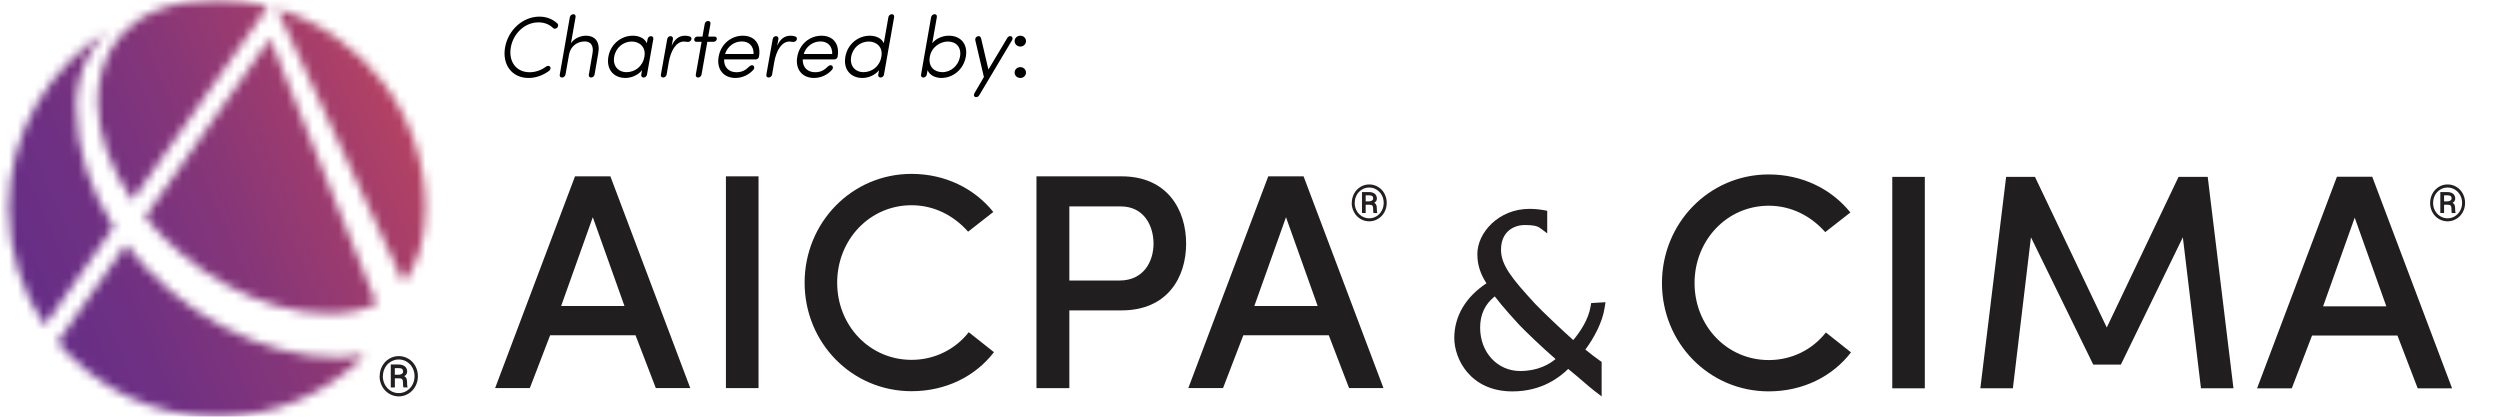
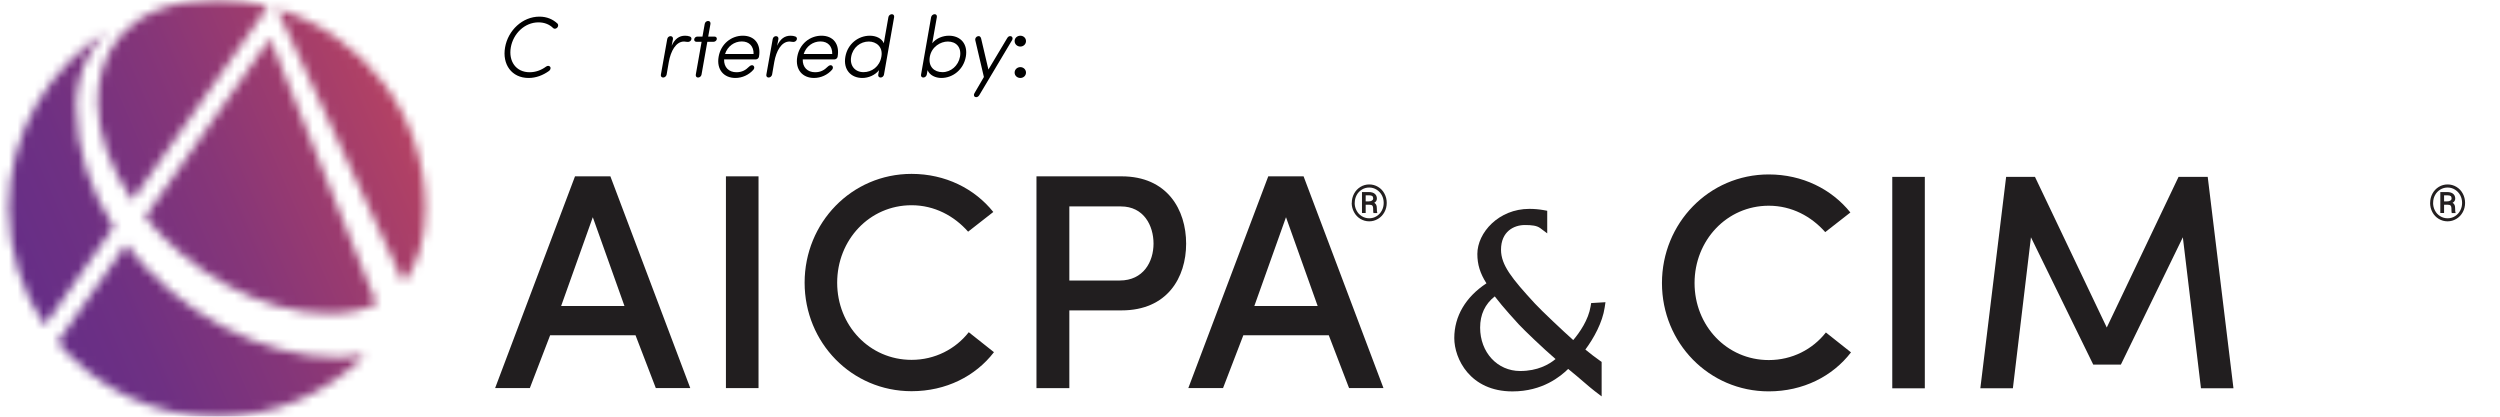
<svg xmlns="http://www.w3.org/2000/svg" version="1.1" id="Layer_1" x="0px" y="0px" width="288px" height="48px" viewBox="0 0 288 48" enable-background="new 0 0 288 48" xml:space="preserve">
  <path fill="#231F20" d="M184.505,45.661l-0.797-0.608c-0.363-0.276-0.752-0.614-1.229-1.022c-0.489-0.42-1.084-0.934-1.824-1.53  c-0.884,0.859-2.947,2.589-6.42,2.589c-4.884,0-6.702-3.768-6.702-6.144c0-2.514,1.31-4.733,3.705-6.307  c-0.733-1.147-1.047-2.176-1.047-3.379c0-2.458,2.458-5.198,5.987-5.198c0.571,0,1.129,0.05,1.656,0.144l0.407,0.075v2.602  l-0.796-0.596c-0.401-0.301-0.978-0.364-1.781-0.364c-1.266,0-2.746,0.746-2.746,2.846c0,1.768,1.248,3.317,3.906,6.201  c0.728,0.796,3.267,3.185,4.414,4.207c0.746-0.884,1.743-2.32,2-3.875l0.063-0.389l1.649-0.1l-0.088,0.602  c-0.251,1.73-1.267,3.567-2.226,4.853c0.577,0.476,1.135,0.903,1.662,1.273l0.213,0.151v3.969H184.505z M172.197,34.144  c-1.122,0.884-1.686,2.088-1.686,3.599c0,2.846,1.981,4.997,4.614,4.997c2.006,0,3.323-0.752,4.075-1.379  c-1.46-1.254-3.605-3.317-4.238-3.994C174.762,37.147,173.144,35.398,172.197,34.144z" />
  <defs>
    <filter id="Adobe_OpacityMaskFilter" filterUnits="userSpaceOnUse" x="-16.485" y="-17.508" width="83" height="83">
      <feColorMatrix type="matrix" values="1 0 0 0 0  0 1 0 0 0  0 0 1 0 0  0 0 0 1 0" />
    </filter>
  </defs>
  <mask maskUnits="userSpaceOnUse" x="-16.485" y="-17.508" width="83" height="83" id="mask0_56_205_00000112608190247503785920000008693603379967883406_">
    <path fill="#FFFFFF" filter="url(#Adobe_OpacityMaskFilter)" d="M6.624,39.423C11.025,44.665,17.627,48,25.013,48   c6.658,0,12.69-2.715,17.035-7.091c-1.028,0.194-2.031,0.295-2.959,0.295c-9.097,0-18.677-5.292-24.571-13.053L6.63,39.423H6.624z    M16.712,25.009c5.172,6.332,13.304,11.116,21.229,11.116c2.113,0,3.931-0.389,5.448-1.122L31.107,4.433L16.712,25.009z M1.006,24   c0,5.003,1.53,9.643,4.144,13.492l7.944-11.354c-2.696-4.194-4.326-8.972-4.326-13.956c0-4.502,2.577-8.044,3.956-8.802   C5.702,7.567,1,15.235,1,24.006 M46.48,32.552c1.674-2.088,2.527-5.022,2.527-8.633c-0.038-10.815-7.235-19.95-17.097-22.909   l14.57,31.536V32.552z M11.251,11.655c0,3.818,1.505,7.799,4,11.417L30.893,0.727C29.013,0.251,27.044,0,25.013,0   C14.461,0,11.257,6.219,11.257,11.649" />
  </mask>
  <g mask="url(#mask0_56_205_00000112608190247503785920000008693603379967883406_)">
    <linearGradient id="SVGID_1_" gradientUnits="userSpaceOnUse" x1="2.983" y1="16.474" x2="47.053" y2="35.545" gradientTransform="matrix(1 0 0 -1 0 50)">
      <stop offset="0" style="stop-color:#662E87" />
      <stop offset="0.2" style="stop-color:#6E3083" />
      <stop offset="0.53" style="stop-color:#873678" />
      <stop offset="0.94" style="stop-color:#AE4066" />
      <stop offset="1" style="stop-color:#B54264" />
    </linearGradient>
    <path fill="url(#SVGID_1_)" d="M41.446-17.508L-16.485,7.561L8.584,65.492l57.931-25.069L41.446-17.508z" />
  </g>
  <path fill="#211E1F" d="M73.219,38.621h-9.843l-2.339,6.088h-4l9.204-24.395h4.075l9.204,24.395h-3.969l-2.339-6.088H73.219z   M64.648,35.254h7.292l-3.649-10.232l-3.649,10.232H64.648z" />
  <path fill="#211E1F" d="M87.382,20.314h-3.755v24.395h3.755V20.314z" />
  <path fill="#211E1F" d="M114.504,40.571c-2.125,2.765-5.523,4.495-9.492,4.495c-6.903,0-12.32-5.593-12.32-12.502  s5.417-12.533,12.32-12.533c3.894,0,7.26,1.699,9.417,4.389l-2.903,2.27c-1.592-1.806-3.862-3.047-6.514-3.047  c-4.853,0-8.57,4-8.57,8.922s3.717,8.89,8.57,8.89c2.69,0,5.066-1.241,6.589-3.185L114.504,40.571z" />
  <path fill="#211E1F" d="M119.401,20.314h9.806c5.279,0,7.436,3.862,7.436,7.756s-2.164,7.686-7.436,7.686h-6.019v8.959h-3.787V20.32  V20.314z M123.188,23.781v8.533h5.806c2.727,0,3.893-2.163,3.893-4.251c0-2.088-1.135-4.282-3.755-4.282h-5.95H123.188z" />
  <path fill="#211E1F" d="M153.075,38.621h-9.843l-2.339,6.088h-4l9.21-24.395h4.069l9.204,24.395h-3.963L153.075,38.621z   M144.504,35.254h7.292l-3.649-10.232l-3.649,10.232H144.504z" />
  <path fill="#211E1F" d="M213.232,40.596c-2.119,2.759-5.517,4.489-9.473,4.489c-6.891,0-12.301-5.586-12.301-12.476  s5.41-12.514,12.301-12.514c3.887,0,7.247,1.699,9.404,4.382l-2.896,2.263c-1.593-1.806-3.856-3.041-6.502-3.041  c-4.84,0-8.552,3.994-8.552,8.909s3.712,8.871,8.552,8.871c2.69,0,5.053-1.235,6.577-3.179l2.896,2.295H213.232z" />
  <path fill="#211E1F" d="M221.739,20.376h-3.749v24.357h3.749V20.376z" />
  <path fill="#211E1F" d="M250.968,20.376h3.361l2.965,24.351h-3.743l-2.087-17.392l-7.141,14.671h-3.179l-7.179-14.671l-2.081,17.392  h-3.749l2.971-24.351h3.323l8.27,17.354L250.968,20.376z" />
-   <path fill="#211E1F" d="M276.178,38.652h-9.83l-2.333,6.081h-4l9.198-24.37h4.069l9.197,24.37h-3.962l-2.332-6.081H276.178z   M267.62,35.291h7.286l-3.643-10.219L267.62,35.291z" />
-   <path fill="#231F20" d="M43.74,43.341c0-0.42,0.094-0.809,0.288-1.166c0.194-0.357,0.464-0.639,0.803-0.846  c0.345-0.207,0.715-0.307,1.11-0.307s0.771,0.107,1.11,0.307c0.345,0.207,0.608,0.489,0.803,0.846  c0.194,0.357,0.288,0.746,0.288,1.166c0,0.42-0.1,0.815-0.295,1.172c-0.194,0.357-0.464,0.639-0.809,0.846  c-0.339,0.207-0.708,0.307-1.104,0.307c-0.395,0-0.771-0.107-1.11-0.313c-0.339-0.207-0.608-0.489-0.802-0.846  c-0.194-0.357-0.295-0.746-0.295-1.166 M44.103,43.341c0,0.339,0.075,0.658,0.232,0.959c0.157,0.295,0.376,0.533,0.658,0.715  c0.282,0.182,0.596,0.27,0.94,0.27c0.345,0,0.652-0.088,0.934-0.27c0.282-0.176,0.502-0.414,0.658-0.715  c0.157-0.295,0.232-0.614,0.232-0.959s-0.075-0.665-0.232-0.959c-0.157-0.295-0.376-0.533-0.658-0.708  c-0.282-0.176-0.596-0.263-0.934-0.263c-0.338,0-0.633,0.088-0.915,0.257s-0.508,0.401-0.665,0.702  c-0.163,0.301-0.244,0.627-0.244,0.978 M45.489,43.586v1.047h-0.47v-2.646h0.871c0.32,0,0.564,0.075,0.746,0.219  c0.176,0.144,0.27,0.345,0.27,0.602c0,0.226-0.113,0.401-0.332,0.527c0.119,0.069,0.201,0.157,0.251,0.27  c0.05,0.119,0.069,0.263,0.069,0.433s0,0.295,0.013,0.364c0.006,0.069,0.019,0.132,0.044,0.176v0.05h-0.483  c-0.025-0.069-0.044-0.27-0.044-0.602c0-0.157-0.038-0.27-0.1-0.339c-0.069-0.069-0.182-0.107-0.339-0.107h-0.489L45.489,43.586z   M45.489,43.172h0.395c0.157,0,0.288-0.031,0.395-0.1c0.107-0.063,0.157-0.151,0.157-0.263c0-0.144-0.038-0.245-0.113-0.307  c-0.075-0.063-0.207-0.094-0.401-0.094h-0.439v0.765H45.489z" />
  <path fill="#231F20" d="M155.727,23.373c0-0.382,0.088-0.74,0.263-1.066c0.176-0.326,0.421-0.583,0.734-0.778  c0.313-0.188,0.652-0.282,1.016-0.282c0.363,0,0.702,0.094,1.015,0.282c0.314,0.188,0.558,0.445,0.734,0.778  c0.175,0.326,0.263,0.683,0.263,1.066c0,0.382-0.088,0.746-0.269,1.072c-0.182,0.326-0.427,0.589-0.74,0.771  c-0.314,0.188-0.646,0.282-1.01,0.282c-0.363,0-0.702-0.094-1.015-0.282c-0.314-0.188-0.558-0.445-0.734-0.778  c-0.175-0.326-0.269-0.683-0.269-1.066 M156.059,23.373c0,0.314,0.069,0.602,0.214,0.878c0.138,0.27,0.338,0.489,0.601,0.652  c0.258,0.163,0.546,0.244,0.859,0.244c0.314,0,0.596-0.081,0.853-0.244s0.458-0.376,0.602-0.652c0.144-0.27,0.213-0.564,0.213-0.878  c0-0.313-0.069-0.608-0.213-0.878c-0.144-0.27-0.345-0.483-0.602-0.646c-0.257-0.163-0.545-0.245-0.853-0.245  c-0.307,0-0.583,0.075-0.84,0.232c-0.257,0.157-0.464,0.37-0.608,0.64c-0.144,0.27-0.219,0.571-0.219,0.89 M157.326,23.58v0.959  H156.9v-2.414h0.796c0.288,0,0.52,0.069,0.677,0.201c0.163,0.132,0.244,0.32,0.244,0.552c0,0.207-0.1,0.37-0.301,0.483  c0.107,0.063,0.189,0.144,0.232,0.251c0.044,0.107,0.063,0.238,0.063,0.395c0,0.157,0,0.27,0.013,0.332  c0.006,0.063,0.018,0.119,0.037,0.163v0.044h-0.439c-0.025-0.063-0.037-0.251-0.037-0.552c0-0.144-0.032-0.245-0.094-0.313  c-0.063-0.063-0.17-0.094-0.314-0.094h-0.451V23.58z M157.326,23.198h0.364c0.144,0,0.263-0.031,0.357-0.088  c0.094-0.063,0.144-0.138,0.144-0.238c0-0.132-0.031-0.226-0.1-0.282s-0.188-0.088-0.364-0.088h-0.401V23.198z" />
  <path fill="#231F20" d="M279.953,23.373c0-0.382,0.088-0.74,0.263-1.066c0.176-0.326,0.42-0.583,0.734-0.778  c0.313-0.188,0.652-0.282,1.016-0.282c0.363,0,0.702,0.094,1.015,0.282c0.314,0.188,0.558,0.445,0.734,0.778  c0.175,0.326,0.263,0.683,0.263,1.066c0,0.382-0.088,0.746-0.269,1.072c-0.182,0.326-0.427,0.589-0.74,0.771  c-0.314,0.188-0.646,0.282-1.01,0.282c-0.363,0-0.702-0.094-1.015-0.282c-0.314-0.188-0.558-0.445-0.734-0.778  c-0.175-0.326-0.263-0.683-0.263-1.066 M280.292,23.373c0,0.314,0.069,0.602,0.213,0.878c0.138,0.27,0.338,0.489,0.602,0.652  c0.257,0.163,0.545,0.244,0.859,0.244c0.313,0,0.595-0.081,0.852-0.244c0.257-0.163,0.458-0.376,0.602-0.652  c0.144-0.27,0.213-0.564,0.213-0.878c0-0.313-0.069-0.608-0.213-0.878c-0.144-0.27-0.345-0.483-0.602-0.646  c-0.257-0.163-0.545-0.245-0.852-0.245c-0.308,0-0.583,0.075-0.841,0.232c-0.257,0.157-0.463,0.37-0.608,0.64  c-0.15,0.27-0.219,0.571-0.219,0.89 M281.558,23.58v0.959h-0.433v-2.414h0.797c0.288,0,0.52,0.069,0.677,0.201  c0.163,0.132,0.244,0.32,0.244,0.552c0,0.207-0.1,0.37-0.307,0.483c0.107,0.063,0.188,0.144,0.232,0.251  c0.044,0.107,0.063,0.238,0.063,0.395c0,0.157,0,0.27,0.012,0.332c0.007,0.063,0.019,0.119,0.038,0.163v0.044h-0.439  c-0.025-0.063-0.038-0.251-0.038-0.552c0-0.144-0.031-0.245-0.094-0.313c-0.062-0.063-0.169-0.094-0.313-0.094h-0.451L281.558,23.58  z M281.558,23.198h0.364c0.144,0,0.263-0.031,0.357-0.088c0.094-0.063,0.144-0.138,0.144-0.238c0-0.132-0.031-0.226-0.1-0.282  s-0.188-0.088-0.364-0.088h-0.401V23.198z" />
  <g>
    <path d="M61.015,8.322c0.689,0,1.339-0.24,1.879-0.64c0.17-0.13,0.37-0.13,0.479,0.01c0.11,0.14,0.04,0.37-0.14,0.49   c-0.69,0.49-1.479,0.8-2.339,0.8c-1.949,0-3.058-1.569-2.708-3.528c0.34-1.959,2.009-3.538,3.958-3.538   c0.859,0,1.549,0.31,2.079,0.8c0.12,0.12,0.1,0.35-0.05,0.49c-0.16,0.14-0.36,0.14-0.47,0.01c-0.41-0.4-0.979-0.64-1.669-0.64   c-1.589,0-2.908,1.29-3.188,2.878C58.566,7.042,59.426,8.322,61.015,8.322z" />
-     <path d="M68.254,6.163c0.16-0.859-0.17-1.389-0.89-1.389c-0.739,0-1.619,0.42-1.819,1.559l-0.4,2.259   c-0.04,0.19-0.21,0.34-0.4,0.34c-0.189,0-0.3-0.15-0.26-0.34l1.16-6.616c0.04-0.19,0.22-0.34,0.41-0.34s0.28,0.15,0.25,0.34   l-0.53,3.008c0.4-0.609,1.169-0.87,1.709-0.87c1.139,0,1.669,0.78,1.429,2.049l-0.42,2.429c-0.04,0.19-0.21,0.34-0.399,0.34   c-0.19,0-0.3-0.15-0.26-0.34L68.254,6.163z" />
-     <path d="M74.534,8.591c-0.04,0.19-0.2,0.34-0.39,0.34s-0.31-0.15-0.27-0.34l0.09-0.51c-0.46,0.59-1.24,0.9-1.919,0.9   c-1.33,0-2.219-0.97-1.959-2.449c0.26-1.479,1.489-2.419,2.818-2.419c0.68,0,1.369,0.28,1.609,0.87l0.09-0.479   c0.04-0.19,0.19-0.34,0.379-0.34c0.19,0,0.32,0.15,0.28,0.34L74.534,8.591z M72.175,8.312c0.949,0,1.859-0.629,2.059-1.779   c0.21-1.149-0.609-1.749-1.449-1.749c-0.969,0-1.839,0.68-2.029,1.749C70.566,7.572,71.206,8.312,72.175,8.312z" />
    <path d="M78.805,4.784c-0.95,0-1.539,1.119-1.759,2.358l-0.25,1.449c-0.04,0.19-0.21,0.34-0.4,0.34s-0.3-0.15-0.26-0.34   l0.729-4.087c0.03-0.19,0.19-0.34,0.38-0.34s0.31,0.15,0.28,0.34l-0.15,0.77c0.37-0.8,0.87-1.16,1.549-1.16   c0.2,0,0.39,0.03,0.549,0.09c0.17,0.06,0.24,0.24,0.14,0.419c-0.1,0.18-0.3,0.23-0.47,0.2C79.015,4.804,78.895,4.784,78.805,4.784z   " />
    <path d="M82.315,4.214c0.17,0,0.29,0.13,0.26,0.3c-0.03,0.17-0.2,0.3-0.37,0.3h-0.72l-0.669,3.778c-0.03,0.19-0.21,0.34-0.4,0.34   s-0.29-0.15-0.26-0.34l0.669-3.778h-0.6c-0.17,0-0.28-0.13-0.25-0.3c0.03-0.17,0.19-0.3,0.36-0.3h0.59l0.26-1.459   c0.03-0.19,0.2-0.34,0.39-0.34c0.19,0,0.3,0.15,0.27,0.34l-0.26,1.459H82.315z" />
    <path d="M84.715,8.981c-1.33,0-2.189-0.97-1.929-2.449c0.26-1.479,1.459-2.419,2.789-2.419s2.119,0.939,1.859,2.419   c-0.03,0.18-0.2,0.31-0.36,0.31h-3.658c-0.03,0.91,0.55,1.479,1.419,1.479c0.65,0,1.069-0.25,1.459-0.64   c0.15-0.15,0.35-0.23,0.49-0.12c0.13,0.1,0.15,0.3,0.02,0.46C86.274,8.631,85.505,8.981,84.715,8.981z M86.814,6.223   c0.02-0.889-0.5-1.449-1.359-1.449c-0.869,0-1.649,0.56-1.929,1.449H86.814z" />
    <path d="M90.955,4.784c-0.95,0-1.539,1.119-1.759,2.358l-0.25,1.449c-0.04,0.19-0.21,0.34-0.4,0.34s-0.3-0.15-0.26-0.34   l0.729-4.087c0.03-0.19,0.19-0.34,0.38-0.34s0.31,0.15,0.28,0.34l-0.15,0.77c0.37-0.8,0.87-1.16,1.549-1.16   c0.2,0,0.39,0.03,0.549,0.09c0.17,0.06,0.24,0.24,0.14,0.419c-0.1,0.18-0.3,0.23-0.47,0.2C91.165,4.804,91.045,4.784,90.955,4.784z   " />
    <path d="M93.775,8.981c-1.33,0-2.189-0.97-1.929-2.449c0.26-1.479,1.459-2.419,2.789-2.419s2.119,0.939,1.859,2.419   c-0.03,0.18-0.2,0.31-0.36,0.31h-3.658c-0.03,0.91,0.549,1.479,1.419,1.479c0.65,0,1.069-0.25,1.459-0.64   c0.15-0.15,0.35-0.23,0.49-0.12c0.13,0.1,0.15,0.3,0.02,0.46C95.334,8.631,94.565,8.981,93.775,8.981z M95.874,6.223   c0.02-0.889-0.5-1.449-1.359-1.449c-0.869,0-1.649,0.56-1.929,1.449H95.874z" />
    <path d="M101.264,8.082c-0.46,0.59-1.24,0.9-1.919,0.9c-1.33,0-2.219-0.97-1.959-2.449c0.26-1.479,1.489-2.419,2.818-2.419   c0.68,0,1.369,0.28,1.609,0.87l0.53-3.008c0.03-0.19,0.21-0.34,0.4-0.34s0.29,0.15,0.26,0.34l-1.169,6.616   c-0.03,0.19-0.2,0.34-0.39,0.34s-0.31-0.15-0.27-0.34L101.264,8.082z M99.475,8.312c0.949,0,1.859-0.629,2.059-1.779   c0.21-1.149-0.609-1.749-1.449-1.749c-0.969,0-1.839,0.68-2.029,1.749C97.866,7.572,98.505,8.312,99.475,8.312z" />
    <path d="M106.766,8.591c-0.04,0.19-0.21,0.34-0.4,0.34s-0.3-0.15-0.26-0.34l1.159-6.616c0.04-0.19,0.22-0.34,0.41-0.34   c0.19,0,0.28,0.15,0.25,0.34l-0.53,3.008c0.46-0.589,1.239-0.87,1.919-0.87c1.33,0,2.209,0.939,1.949,2.419   c-0.26,1.479-1.489,2.449-2.818,2.449c-0.68,0-1.35-0.31-1.589-0.9L106.766,8.591z M109.194,4.784c-0.84,0-1.869,0.6-2.079,1.749   c-0.2,1.149,0.51,1.779,1.459,1.779c0.969,0,1.829-0.739,2.019-1.779C110.783,5.463,110.164,4.784,109.194,4.784z" />
    <path d="M112.816,10.96c-0.11,0.18-0.28,0.27-0.45,0.22c-0.18-0.05-0.22-0.26-0.11-0.44l1.089-1.869l-0.999-4.268   c-0.03-0.18,0.11-0.39,0.3-0.43c0.17-0.04,0.31,0.01,0.379,0.26l0.84,3.578l2.139-3.578c0.13-0.25,0.29-0.3,0.46-0.26   s0.24,0.25,0.14,0.43L112.816,10.96z" />
    <path d="M117.545,4.114c0.35,0,0.65,0.26,0.65,0.62c0,0.36-0.3,0.63-0.65,0.63c-0.36,0-0.66-0.27-0.66-0.63   C116.886,4.374,117.186,4.114,117.545,4.114z M117.545,7.732c0.35,0,0.65,0.27,0.65,0.63c0,0.359-0.3,0.62-0.65,0.62   c-0.36,0-0.66-0.26-0.66-0.62C116.886,8.002,117.186,7.732,117.545,7.732z" />
  </g>
</svg>